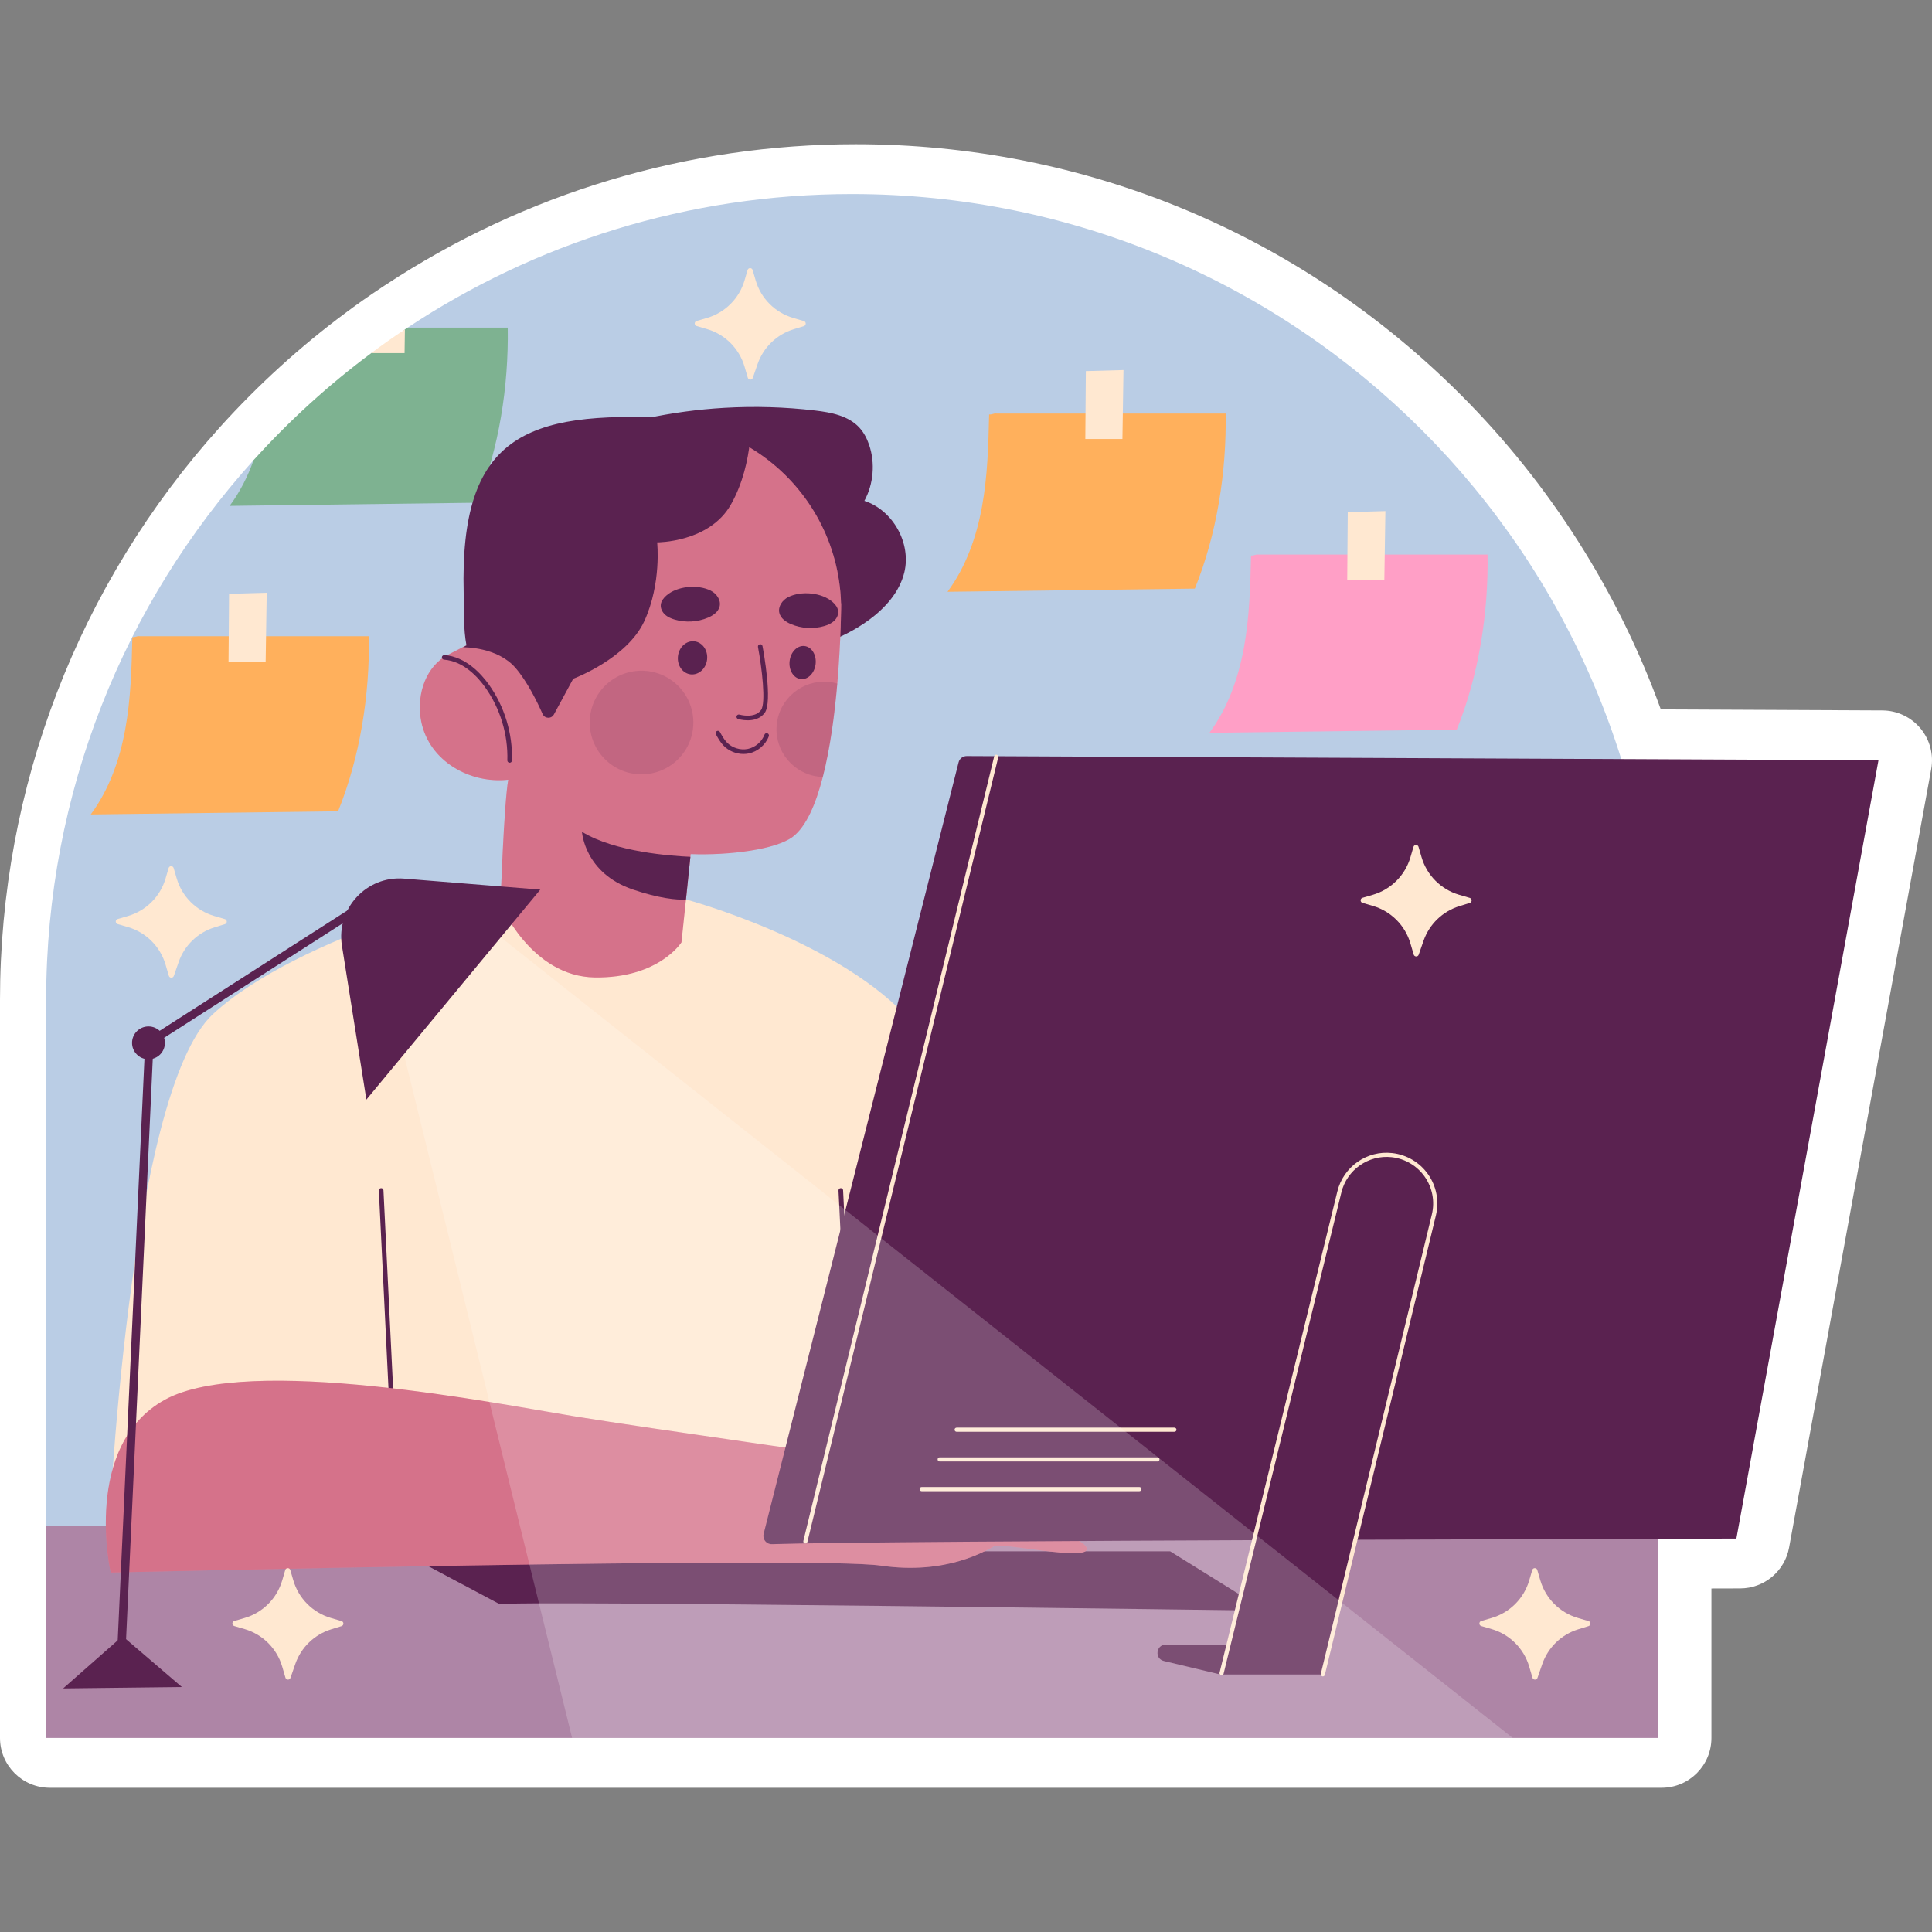
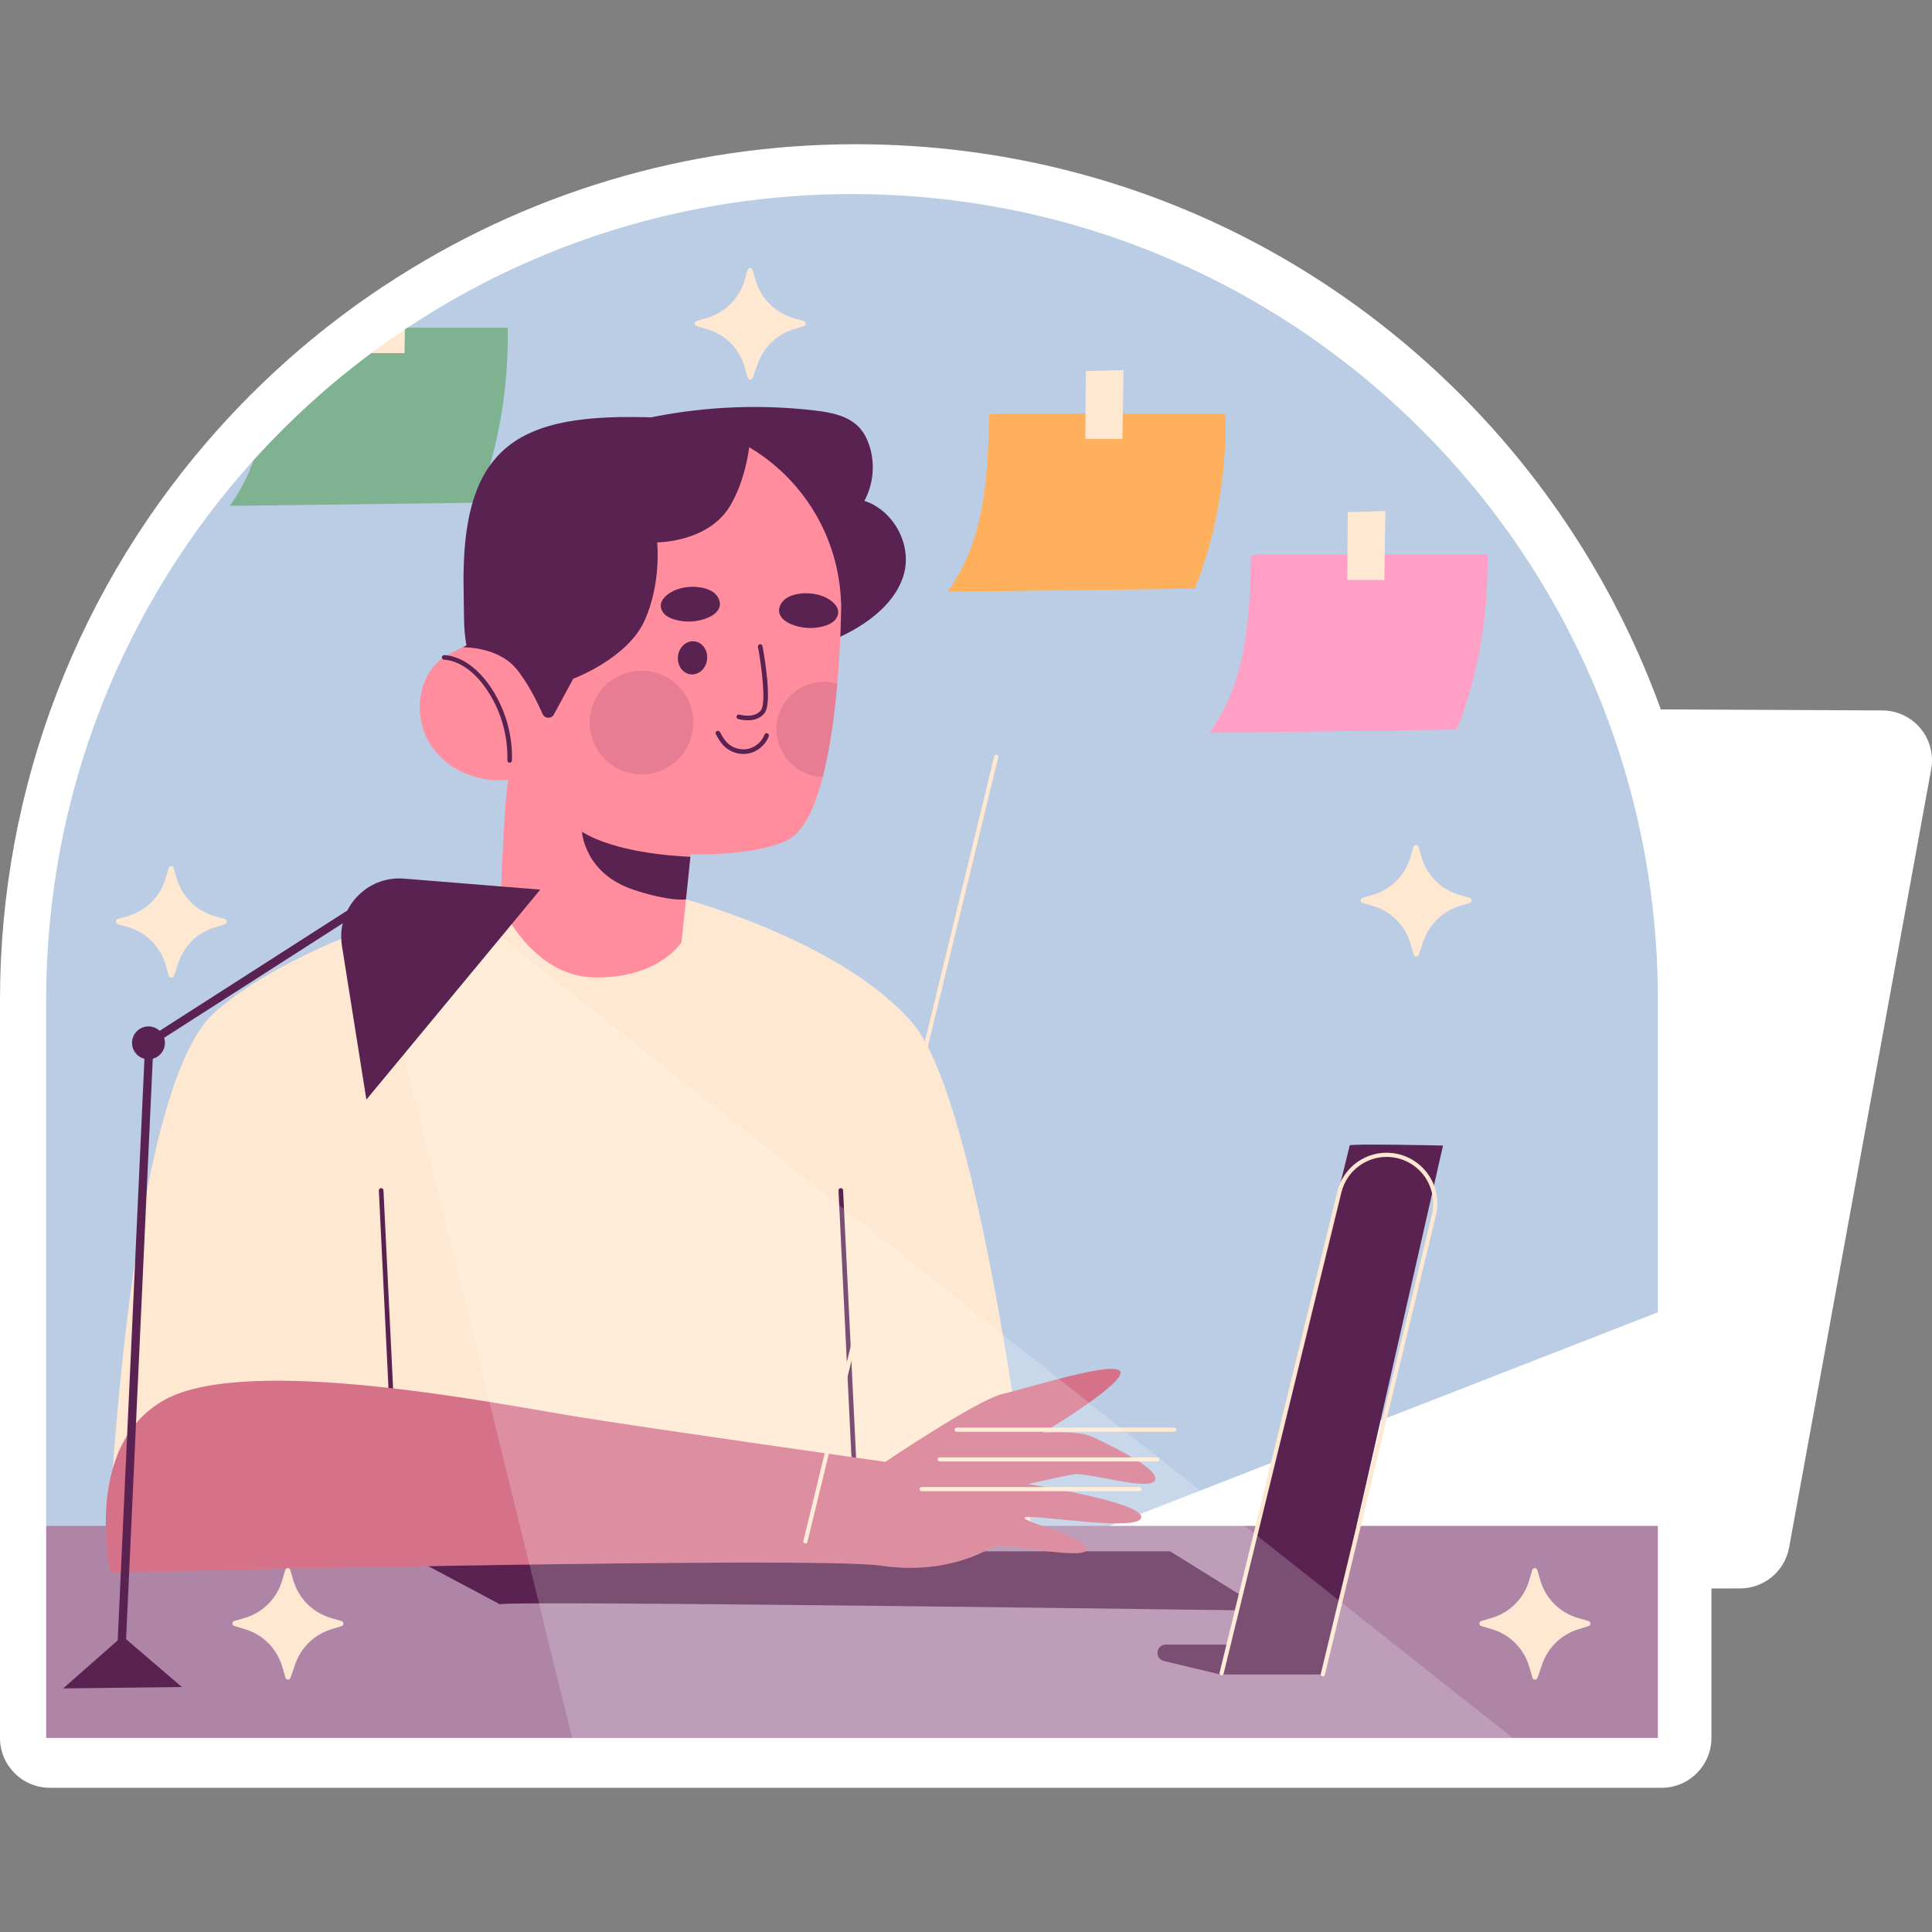
<svg xmlns="http://www.w3.org/2000/svg" version="1.1" id="Capa_1" x="0px" y="0px" viewBox="0 0 512 512" style="enable-background:new 0 0 512 512;" xml:space="preserve" width="512" height="512">
  <rect x="0" y="0" width="512" height="512" fill="#808080" stroke="none" />
  <g>
    <path style="fill:#FFFFFF;" d="M13.207,473.78C5.914,473.78,0,467.866,0,460.572v-195.58c0-56.23,20.728-110.17,58.366-151.884 c10.05-11.126,21.191-21.26,33.12-30.125c2.982-2.236,6.118-4.447,9.284-6.543c0.312-0.223,0.731-0.515,1.236-0.822 C139.073,51.15,182.207,38.22,226.772,38.22c60.575,0,117.521,23.584,160.344,66.406c23.554,23.555,41.755,52.217,53.017,83.375 l58.72,0.271c3.908,0.018,7.607,1.765,10.103,4.772c2.494,3.006,3.532,6.964,2.829,10.807l-37.655,206.261 c-1.144,6.265-6.595,10.821-12.964,10.835l-7.62,0.019v39.605c0,7.294-5.914,13.207-13.207,13.207H13.207z" />
    <g>
      <path style="fill:#BACDE5;" d="M439.359,264.992v82.777l-216.428,84.328L12.23,404.375V264.992 c0-55.031,20.802-105.175,54.965-143.037c0,0,40.591-35,40.833-35.132c33.767-22.365,74.248-35.396,117.766-35.396 c58.971,0,112.373,23.906,151.005,62.537C415.453,152.619,439.359,205.999,439.359,264.992z" />
      <g>
        <g>
          <path style="fill:#FFB05C;" d="M251.1,156.825c4.879-6.567,7.664-14.499,9.139-22.546c1.475-8.047,1.702-16.264,1.888-24.443 c0.656,0.093,1.232-0.34,1.888-0.247h60.792c0.257,15.549-2.328,31.984-8.158,46.401L251.1,156.825z" />
          <polygon style="fill:#FFE8D1;" points="287.62,116.334 287.76,98.349 297.736,98.068 297.455,116.334 " />
        </g>
        <g>
-           <path style="fill:#FFB05C;" d="M24.045,215.837c4.879-6.567,7.664-14.499,9.139-22.546c1.475-8.047,1.702-16.264,1.888-24.443 c0.656,0.093,1.232-0.34,1.888-0.247h60.792c0.257,15.549-2.328,31.984-8.158,46.401L24.045,215.837z" />
-           <polygon style="fill:#FFE8D1;" points="60.564,175.346 60.705,157.361 70.68,157.08 70.4,175.346 " />
-         </g>
+           </g>
        <g>
          <path style="fill:#FF9FC6;" d="M320.509,194.199c4.879-6.567,7.664-14.499,9.139-22.546c1.475-8.047,1.702-16.264,1.888-24.443 c0.656,0.093,1.232-0.34,1.888-0.247h60.792c0.257,15.549-2.328,31.984-8.158,46.401L320.509,194.199z" />
          <polygon style="fill:#FFE8D1;" points="357.029,153.708 357.17,135.723 367.145,135.442 366.864,153.708 " />
        </g>
        <g>
          <path style="fill:#7EB291;" d="M134.553,86.824c0.264,15.563-2.311,31.984-8.145,46.402l-65.553,0.836 c2.73-3.676,4.821-7.793,6.34-12.107c9.443-10.456,19.877-19.965,31.192-28.374c1.772-1.329,5.048-0.139,6.87-1.402 c1.165-0.808,0.86-4.09,2.045-4.871c0.242-0.176,0.484-0.352,0.726-0.484H134.553z" />
          <path style="fill:#FFE8D1;" d="M107.302,87.308l-0.088,6.274h-8.827C101.292,91.403,104.264,89.311,107.302,87.308z" />
        </g>
      </g>
      <g>
        <g>
          <path style="fill:#FFE8D1;" d="M181.787,238.367c0,0,41.55,11.157,60.052,32.743c18.503,21.586,31.866,137.057,31.866,137.057 H28.716c0,0,5.14-118.554,27.754-139.455c22.614-20.901,75.724-33.921,75.724-33.921L181.787,238.367z" />
          <path style="fill:#5A2250;" d="M104.612,390.103c-0.325,0-0.594-0.254-0.611-0.58l-3.599-74.01 c-0.016-0.337,0.244-0.623,0.58-0.641c0.355-0.017,0.623,0.243,0.641,0.58l3.599,74.01c0.016,0.337-0.244,0.623-0.58,0.641 C104.631,390.103,104.622,390.103,104.612,390.103z" />
          <path style="fill:#5A2250;" d="M226.421,390.103c-0.325,0-0.594-0.254-0.611-0.58l-3.599-74.01 c-0.016-0.337,0.244-0.623,0.58-0.641c0.369-0.017,0.624,0.243,0.641,0.58l3.599,74.01c0.016,0.337-0.244,0.623-0.58,0.641 C226.44,390.103,226.431,390.103,226.421,390.103z" />
        </g>
        <g>
          <g>
            <path style="fill:#5A2250;" d="M216.012,108.792c4.259,0.503,8.835,1.381,11.737,4.539c1.195,1.301,2.016,2.91,2.584,4.583 c1.639,4.829,1.17,10.334-1.263,14.816c7.571,2.458,12.467,11.227,10.586,18.962c-1.264,5.197-5.068,9.446-9.383,12.608 c-7.4,5.423-16.48,8.201-25.594,9.245c-9.114,1.044-18.332,0.442-27.471-0.354c-7.112-0.619-14.589-1.494-20.352-5.706 c-5.793-4.235-8.97-11.349-9.832-18.473c-1.309-10.822,2.639-22.015,9.977-29.997c4.184-4.551,8.16-6.834,14.098-8.11 c6.862-1.474,13.839-2.415,20.846-2.823C199.968,107.615,208.031,107.849,216.012,108.792z" />
            <g>
              <g>
                <path style="fill:#FF8D9E;" d="M221.893,181.157c-0.695,8.038-1.872,17.098-3.842,24.747 c-1.85,7.202-4.409,13.148-7.93,15.837c-4.431,3.38-16.758,4.98-27.081,4.61l-0.078,0.713l-1.174,11.301l-1.195,11.365 c0,0-5.977,9.528-22.939,9.304c-16.962-0.224-25.019-19.424-25.019-19.424s0.905-26.539,2.05-32.967 c-10.174,1.116-20.908-4.917-23.046-15.376c-1.279-6.213,0.602-13.576,6.118-17.205c0.416-0.275,4.147-2.177,5.859-3.06 c0.53-0.265,0.857-0.449,0.857-0.449c-0.832-4.375-1.125-8.931-0.722-13.592c2.364-27.329,26.445-47.561,53.774-45.197 c2.306,0.199,4.549,0.557,6.747,1.058c0.835,0.187,1.652,0.388,2.466,0.622c3.912,1.107,7.621,2.671,11.051,4.637 c13.098,7.448,22.314,20.629,24.564,35.842c0.305,1.957,0.476,3.951,0.531,5.968l0.05-0.012 C222.931,159.881,222.905,169.45,221.893,181.157z" />
-                 <path style="opacity:0.25;fill:#5A2250;" d="M221.893,181.157c-0.695,8.038-1.872,17.098-3.842,24.747 c-1.85,7.202-4.409,13.148-7.93,15.837c-4.431,3.38-16.758,4.98-27.081,4.61l-0.078,0.713l-1.174,11.301l-1.195,11.365 c0,0-5.977,9.528-22.939,9.304c-16.962-0.224-25.019-19.424-25.019-19.424s0.905-26.539,2.05-32.967 c-10.174,1.116-20.908-4.917-23.046-15.376c-1.279-6.213,0.602-13.576,6.118-17.205c0.416-0.275,4.147-2.177,5.859-3.06 c0.53-0.265,0.857-0.449,0.857-0.449c-0.832-4.375-1.125-8.931-0.722-13.592c2.364-27.329,26.445-47.561,53.774-45.197 c2.306,0.199,4.549,0.557,6.747,1.058c0.835,0.187,1.652,0.388,2.466,0.622c3.912,1.107,7.621,2.671,11.051,4.637 c13.098,7.448,22.314,20.629,24.564,35.842c0.305,1.957,0.476,3.951,0.531,5.968l0.05-0.012 C222.931,159.881,222.905,169.45,221.893,181.157z" />
                <g style="opacity:0.15;">
                  <path style="fill:#5A2250;" d="M183.695,192.658c-0.654,7.556-7.309,13.152-14.865,12.498 c-7.556-0.654-13.152-7.309-12.498-14.865s7.309-13.152,14.865-12.498S184.348,185.102,183.695,192.658z" />
                  <path style="fill:#5A2250;" d="M221.893,181.157c-0.695,8.038-1.872,17.098-3.842,24.747 c-0.245-0.005-0.488-0.026-0.732-0.047c-6.95-0.601-12.097-6.723-11.496-13.673c0.601-6.95,6.722-12.081,13.672-11.48 C220.322,180.776,221.127,180.928,221.893,181.157z" />
                </g>
                <g>
                  <path style="fill:#5A2250;" d="M187.384,174.776c-0.277,2.417-2.229,4.178-4.36,3.934c-2.131-0.244-3.634-2.401-3.358-4.817 c0.276-2.417,2.229-4.178,4.36-3.934C186.157,170.203,187.661,172.36,187.384,174.776z" />
-                   <path style="fill:#5A2250;" d="M216.148,175.975c-0.276,2.417-2.043,4.199-3.946,3.981c-1.903-0.218-3.221-2.354-2.945-4.77 c0.277-2.417,2.044-4.199,3.946-3.981C215.106,171.423,216.425,173.558,216.148,175.975z" />
                  <g>
                    <path style="fill:#5A2250;" d="M198.151,190.893c-1.359,0-2.447-0.32-2.54-0.348c-0.324-0.097-0.505-0.436-0.408-0.761 c0.097-0.322,0.439-0.505,0.76-0.408c0.042,0.009,3.991,1.157,5.72-1.206c1.353-1.849,0.219-11.234-0.814-16.714 c-0.062-0.333,0.156-0.651,0.488-0.714c0.327-0.082,0.649,0.155,0.714,0.486c0.283,1.505,2.707,14.781,0.599,17.664 C201.49,190.502,199.656,190.893,198.151,190.893z" />
                    <path style="fill:#5A2250;" d="M135.063,202.136c-0.005,0-0.012,0-0.017,0c-0.337-0.009-0.603-0.29-0.593-0.628 c0.197-6.881-1.892-13.76-5.88-19.368c-1.826-2.569-5.672-6.935-10.906-7.324c-0.337-0.026-0.589-0.32-0.564-0.656 c0.025-0.34,0.341-0.557,0.655-0.565c5.734,0.43,9.862,5.095,11.811,7.835c4.142,5.826,6.31,12.967,6.106,20.112 C135.665,201.873,135.393,202.136,135.063,202.136z" />
                  </g>
                  <path style="fill:#5A2250;" d="M197.029,199.81c-1.96,0-3.931-0.804-5.287-2.218c-0.865-0.901-1.454-1.973-2.024-3.012 c-0.162-0.297-0.054-0.669,0.242-0.83c0.291-0.163,0.666-0.056,0.831,0.241c0.531,0.969,1.08,1.969,1.833,2.754 c1.397,1.457,3.578,2.132,5.553,1.728c1.977-0.408,3.712-1.892,4.421-3.781c0.117-0.316,0.471-0.482,0.787-0.357 c0.316,0.118,0.476,0.471,0.357,0.787c-0.851,2.272-2.94,4.059-5.317,4.547C197.964,199.762,197.496,199.81,197.029,199.81z " />
                </g>
                <g>
                  <path style="fill:#5A2250;" d="M176.57,157.844c-0.709,0.629-1.339,1.431-1.449,2.372c-0.116,0.982,0.37,1.967,1.095,2.64 c0.725,0.673,1.663,1.07,2.612,1.347c2.884,0.841,6.057,0.65,8.82-0.53c1.356-0.579,2.718-1.53,3.061-2.964 c0.401-1.677-0.806-3.404-2.347-4.179C184.918,154.798,179.45,155.286,176.57,157.844z" />
                  <path style="fill:#5A2250;" d="M220.671,159.557c0.709,0.629,1.339,1.431,1.449,2.372c0.116,0.982-0.37,1.967-1.095,2.64 c-0.725,0.673-1.663,1.07-2.612,1.347c-2.884,0.841-6.057,0.65-8.82-0.53c-1.356-0.579-2.718-1.53-3.061-2.964 c-0.401-1.677,0.806-3.404,2.347-4.179C212.323,156.511,217.791,156.999,220.671,159.557z" />
                </g>
              </g>
              <path style="fill:#5A2250;" d="M198.709,117.302c-0.499,4.414-1.783,10.737-5.023,16.422 c-5.713,10.062-19.532,10.006-19.532,10.006s1.194,10.794-3.376,20.82c-4.569,10.01-18.869,15.325-18.869,15.325l-5.118,9.459 c-0.659,1.217-2.428,1.158-2.989-0.107c-1.496-3.371-4.124-8.689-7.194-12.234c-4.781-5.558-13.637-5.452-13.637-5.452 l-0.232-0.037c0.543-0.271,0.878-0.46,0.878-0.46c-0.852-4.481-0.617-9.132-0.739-13.921 c-1.055-41.352,16.086-48.377,55.075-46.291c2.367,0.127,4.659,0.571,6.91,1.084c0.855,0.191,1.691,0.398,2.525,0.637 C191.398,113.687,195.197,115.289,198.709,117.302z" />
            </g>
          </g>
          <path style="fill:#5A2250;" d="M182.961,227.065l-1.174,11.301c-2.277,0.228-7.314-0.337-14.047-2.623 c-12.913-4.383-13.506-15.303-13.506-15.303C162.995,225.829,178.071,226.855,182.961,227.065z" />
        </g>
      </g>
      <rect x="12.23" y="404.375" style="fill:#AE85A6;" width="427.128" height="56.197" />
      <path style="fill:#5A2250;" d="M132.502,425.163l-26.415-14.051H310.1l25.291,15.737 C335.391,426.849,132.502,424.039,132.502,425.163z" />
      <g>
        <path style="fill:#FF8D9E;" d="M29.333,416.733c0,0-7.672-33.724,14.423-45.821c22.094-12.097,88.069,1.1,108.322,4.399 c20.253,3.299,82.546,12.097,82.546,12.097s24.549-16.495,30.993-17.962c6.444-1.466,30.379-9.164,31.3-5.865 c0.921,3.299-20.56,16.129-20.56,16.129s9.513-0.733,13.195,1.1c3.682,1.833,17.491,8.064,16.57,11.363 c-0.921,3.299-18.105-2.199-21.787-1.466c-3.682,0.733-11.968,2.566-11.968,2.566s30.379,4.765,30.072,8.797 s-27.924-0.733-30.686,0c-2.762,0.733,16.264,5.132,16.264,8.431c0,3.299-22.401-1.833-24.549-0.733 c-2.148,1.1-12.581,7.698-30.072,5.132S29.333,416.733,29.333,416.733z" />
        <path style="opacity:0.25;fill:#5A2250;" d="M29.333,416.733c0,0-7.672-33.724,14.423-45.821 c22.094-12.097,88.069,1.1,108.322,4.399c20.253,3.299,82.546,12.097,82.546,12.097s24.549-16.495,30.993-17.962 c6.444-1.466,30.379-9.164,31.3-5.865c0.921,3.299-20.56,16.129-20.56,16.129s9.513-0.733,13.195,1.1 c3.682,1.833,17.491,8.064,16.57,11.363c-0.921,3.299-18.105-2.199-21.787-1.466c-3.682,0.733-11.968,2.566-11.968,2.566 s30.379,4.765,30.072,8.797s-27.924-0.733-30.686,0c-2.762,0.733,16.264,5.132,16.264,8.431c0,3.299-22.401-1.833-24.549-0.733 c-2.148,1.1-12.581,7.698-30.072,5.132S29.333,416.733,29.333,416.733z" />
      </g>
      <g>
-         <path style="fill:#5A2250;" d="M202.371,406.496l51.667-204.47c0.248-0.981,1.133-1.667,2.144-1.662l241.632,1.116 L460.159,407.74c0,0-227.005,0.494-255.584,1.481C203.115,409.271,202.013,407.912,202.371,406.496z" />
        <path style="fill:#5A2250;" d="M357.685,303.58l-34.471,140.13h27.352l31.848-140.13 C382.413,303.58,357.123,303.017,357.685,303.58z" />
        <path style="fill:#5A2250;" d="M323.214,443.709l-14.775-3.526c-2.539-0.606-2.099-4.342,0.511-4.342h27.003l14.612,7.868 H323.214z" />
        <path style="fill:#FFE8D1;" d="M350.566,444.259c-0.042,0-0.086-0.004-0.129-0.015c-0.296-0.071-0.477-0.37-0.406-0.664 l29.431-121.75c0.834-3.45,0.142-7.094-1.898-9.996c-2.041-2.902-5.234-4.787-8.762-5.17c-6.167-0.675-11.883,3.36-13.33,9.377 L324.263,443.56c-0.072,0.295-0.362,0.484-0.665,0.404c-0.294-0.073-0.476-0.372-0.403-0.666l31.208-127.517 c1.576-6.55,7.816-10.974,14.518-10.211c3.842,0.417,7.322,2.47,9.543,5.632c2.223,3.16,2.976,7.128,2.069,10.886l-29.431,121.75 C351.04,444.089,350.814,444.259,350.566,444.259z" />
        <path style="fill:#FFE8D1;" d="M213.434,409.039c-0.043,0-0.086-0.004-0.13-0.015c-0.296-0.073-0.476-0.37-0.404-0.666 l50.58-207.946c0.072-0.294,0.367-0.473,0.665-0.404c0.296,0.073,0.476,0.37,0.404,0.666l-50.58,207.946 C213.908,408.872,213.682,409.039,213.434,409.039z" />
        <g>
          <path style="fill:#FFE8D1;" d="M311.224,379.441h-57.701c-0.304,0-0.55-0.247-0.55-0.55s0.246-0.55,0.55-0.55h57.701 c0.304,0,0.55,0.247,0.55,0.55S311.529,379.441,311.224,379.441z" />
          <path style="fill:#FFE8D1;" d="M306.728,387.308h-57.701c-0.304,0-0.55-0.247-0.55-0.55s0.246-0.55,0.55-0.55h57.701 c0.304,0,0.55,0.247,0.55,0.55S307.033,387.308,306.728,387.308z" />
          <path style="fill:#FFE8D1;" d="M301.951,395.176h-57.7c-0.304,0-0.55-0.247-0.55-0.55s0.246-0.55,0.55-0.55h57.7 c0.304,0,0.55,0.247,0.55,0.55S302.255,395.176,301.951,395.176z" />
        </g>
      </g>
      <g>
        <polygon style="opacity:0.2;fill:#FFFFFF;" points="99.343,248.127 151.611,460.57 400.882,460.57 119.576,238.011 " />
        <g>
          <polygon style="fill:#5A2250;" points="33.188,439.265 30.989,439.162 38.508,275.608 97.438,237.833 98.626,239.686 40.656,276.847 " />
          <path style="fill:#5A2250;" d="M16.727,447.456l15.736-13.863L48.2,447.082C48.2,447.082,15.603,447.456,16.727,447.456z" />
          <path style="fill:#5A2250;" d="M43.704,276.369c0,2.406-1.95,4.356-4.356,4.356s-4.356-1.95-4.356-4.356 c0-2.406,1.95-4.356,4.356-4.356S43.704,273.963,43.704,276.369z" />
          <path style="fill:#5A2250;" d="M90.616,250.621l6.479,40.781l46.086-55.64l-36.106-2.918 C97.126,232.041,89.05,240.764,90.616,250.621z" />
        </g>
      </g>
      <g>
        <path style="fill:#FFE8D1;" d="M386.681,237.128l2.815,0.823c0.664,0.194,0.671,1.132,0.01,1.336l-2.746,0.85 c-4.45,1.378-7.981,4.789-9.51,9.19l-1.277,3.676c-0.223,0.642-1.138,0.619-1.329-0.033l-0.862-2.945 c-1.404-4.796-5.154-8.546-9.95-9.949l-2.75-0.805c-0.669-0.196-0.669-1.144,0-1.34l2.75-0.805 c4.796-1.404,8.546-5.154,9.95-9.95l0.805-2.75c0.196-0.669,1.144-0.669,1.34,0l0.805,2.75 C378.135,231.975,381.885,235.725,386.681,237.128z" />
        <g>
          <path style="fill:#FFE8D1;" d="M210.208,84.259l2.814,0.823c0.664,0.194,0.671,1.132,0.01,1.336l-2.746,0.85 c-4.45,1.378-7.981,4.789-9.509,9.19l-1.277,3.676c-0.223,0.642-1.138,0.619-1.329-0.033l-0.862-2.945 c-1.404-4.796-5.154-8.546-9.95-9.949l-2.75-0.805c-0.669-0.196-0.669-1.144,0-1.339l2.75-0.805 c4.796-1.404,8.546-5.154,9.95-9.95l0.805-2.75c0.196-0.669,1.144-0.669,1.34,0l0.805,2.75 C201.661,79.105,205.412,82.856,210.208,84.259z" />
          <path style="fill:#FFE8D1;" d="M418.154,428.777l2.815,0.823c0.664,0.194,0.671,1.132,0.01,1.336l-2.746,0.85 c-4.45,1.378-7.981,4.789-9.509,9.19l-1.277,3.676c-0.223,0.642-1.138,0.619-1.329-0.033l-0.862-2.945 c-1.404-4.796-5.154-8.546-9.95-9.95l-2.75-0.805c-0.669-0.196-0.669-1.144,0-1.339l2.75-0.805 c4.796-1.404,8.546-5.154,9.95-9.95l0.805-2.75c0.196-0.669,1.144-0.669,1.339,0l0.805,2.75 C409.608,423.623,413.359,427.373,418.154,428.777z" />
          <path style="fill:#FFE8D1;" d="M87.688,428.777l2.814,0.823c0.664,0.194,0.671,1.132,0.01,1.336l-2.746,0.85 c-4.45,1.378-7.981,4.789-9.51,9.19l-1.277,3.676c-0.223,0.642-1.138,0.619-1.329-0.033l-0.862-2.945 c-1.404-4.796-5.154-8.546-9.949-9.95l-2.75-0.805c-0.669-0.196-0.669-1.144,0-1.339l2.75-0.805 c4.796-1.404,8.546-5.154,9.949-9.95l0.805-2.75c0.196-0.669,1.144-0.669,1.34,0l0.805,2.75 C79.142,423.623,82.892,427.373,87.688,428.777z" />
          <path style="fill:#FFE8D1;" d="M56.777,242.749l2.815,0.823c0.664,0.194,0.671,1.132,0.01,1.336l-2.746,0.85 c-4.45,1.378-7.981,4.789-9.509,9.19l-1.277,3.676c-0.223,0.642-1.138,0.619-1.329-0.033l-0.862-2.945 c-1.403-4.796-5.154-8.546-9.949-9.949l-2.75-0.805c-0.669-0.196-0.669-1.144,0-1.339l2.75-0.805 c4.796-1.404,8.546-5.154,9.949-9.95l0.805-2.75c0.196-0.669,1.144-0.669,1.339,0l0.805,2.75 C48.23,237.595,51.981,241.345,56.777,242.749z" />
        </g>
      </g>
    </g>
  </g>
</svg>